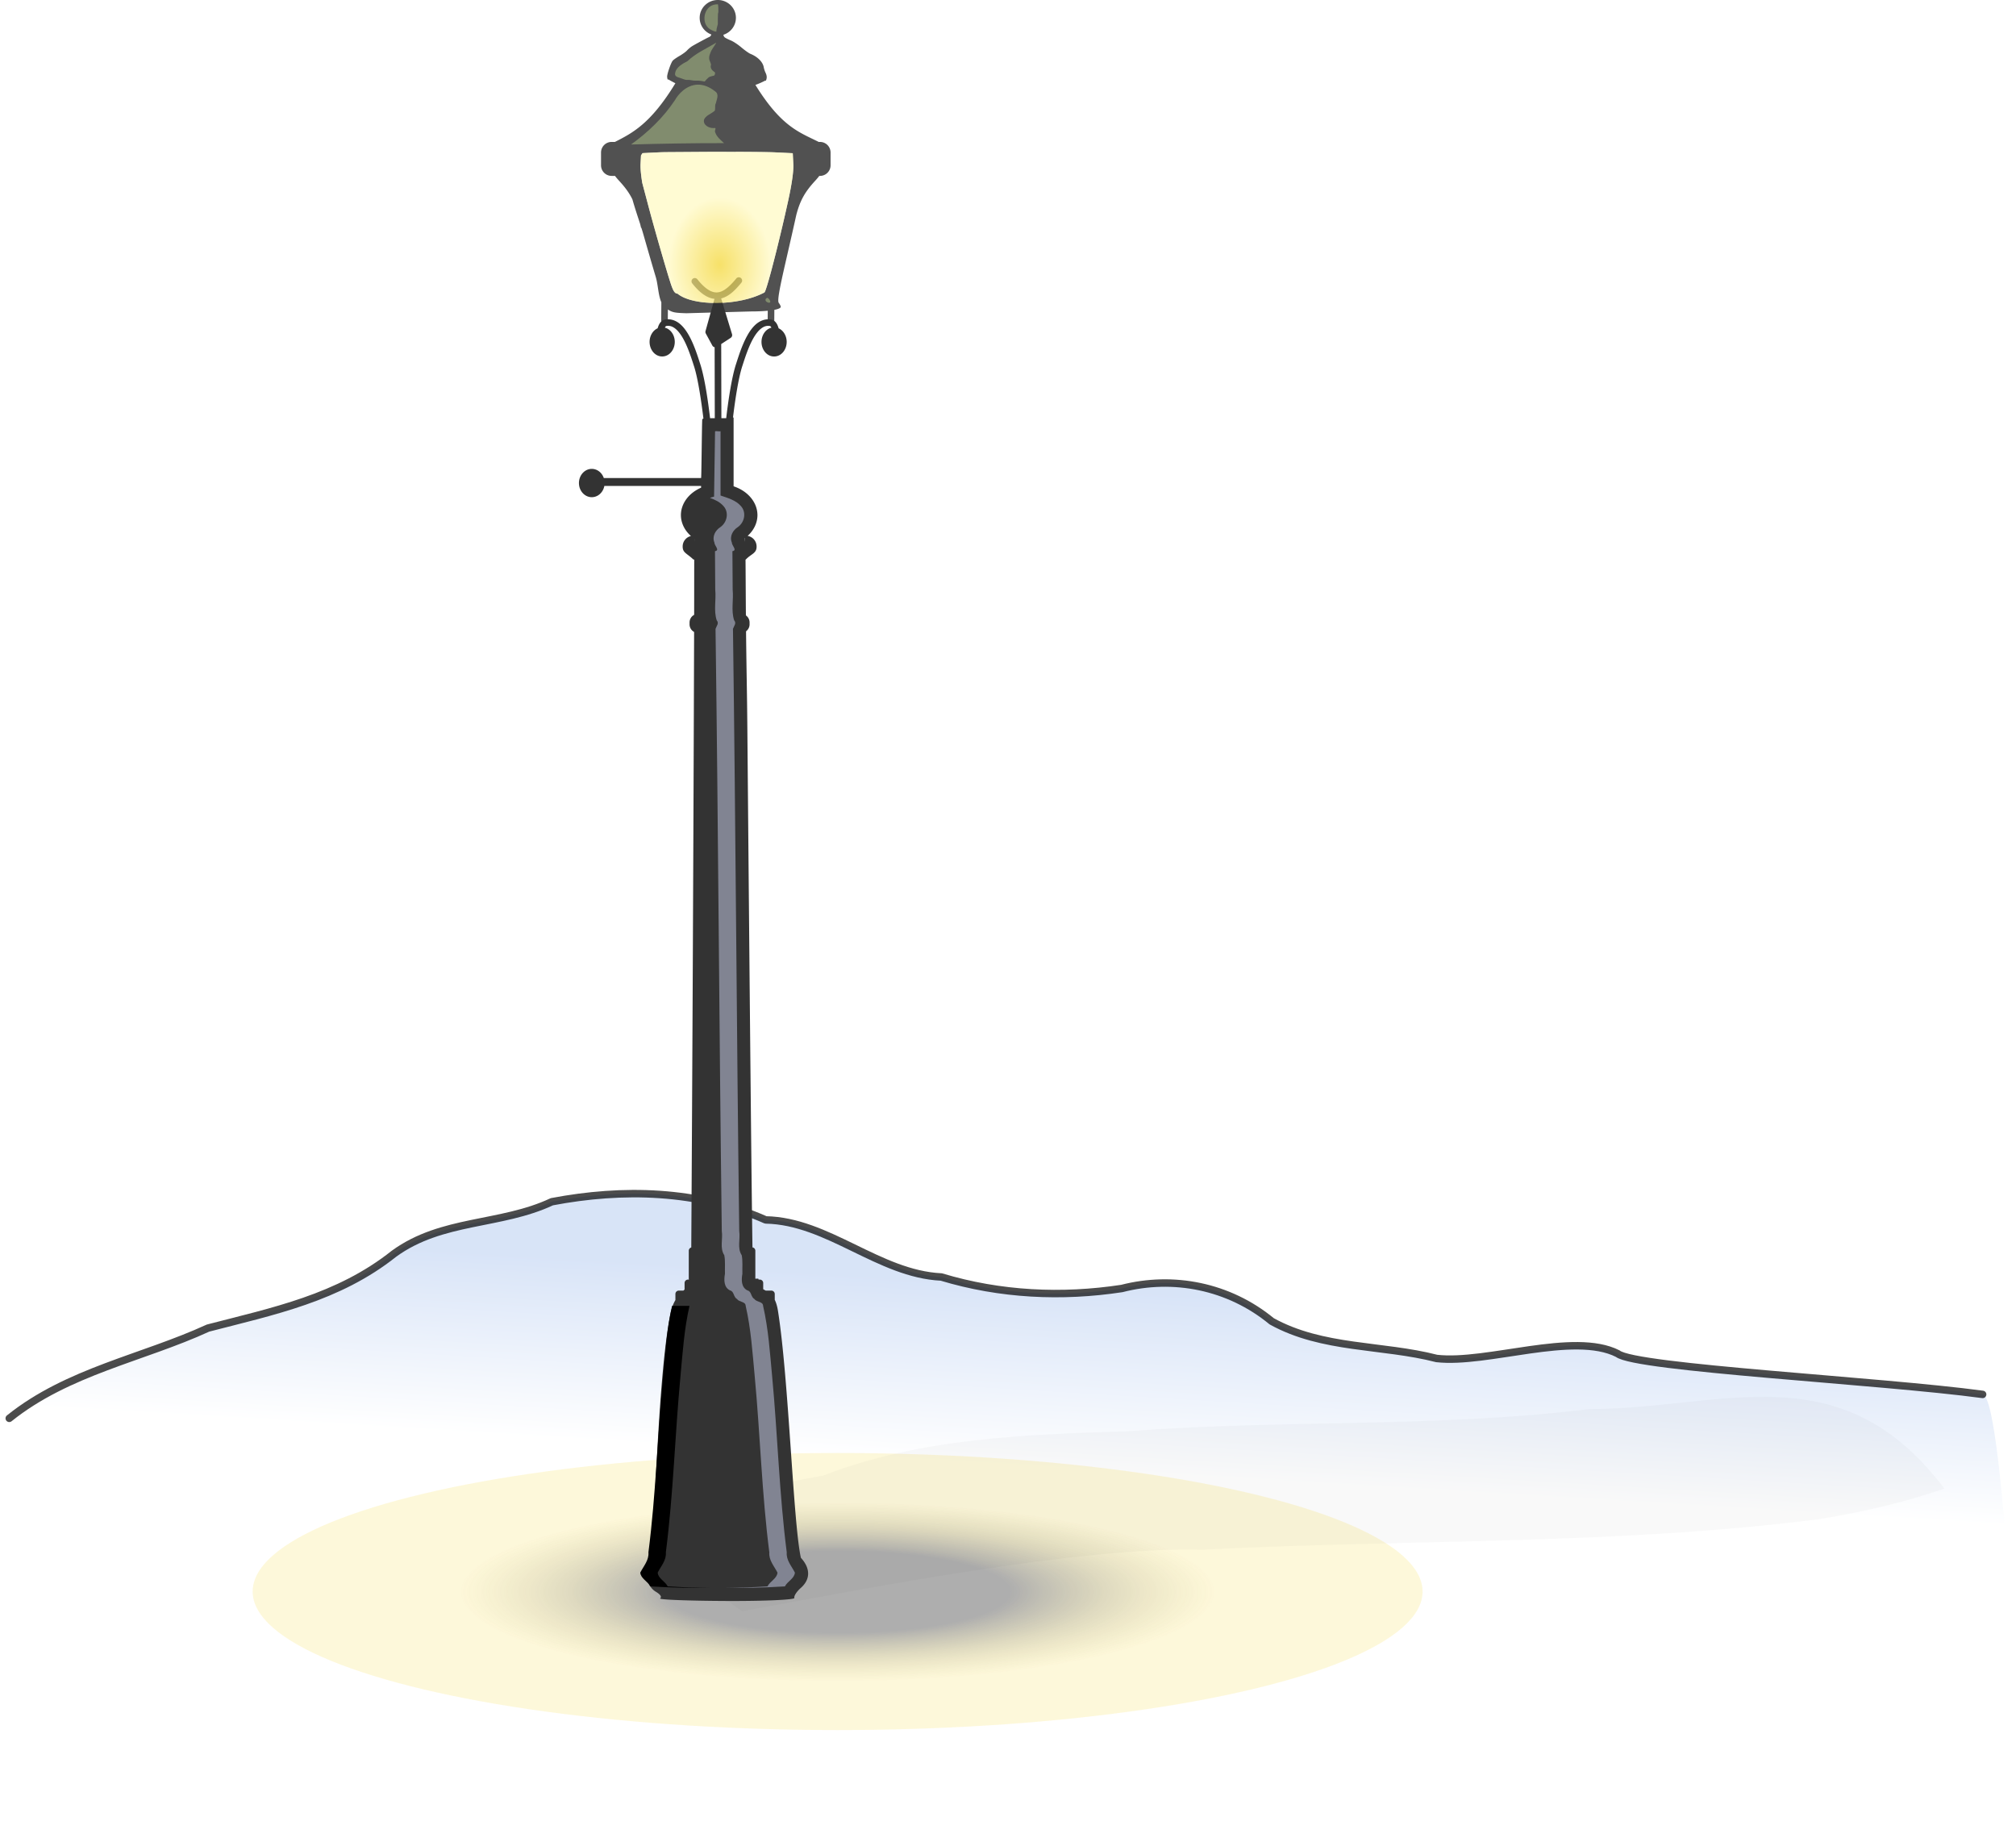
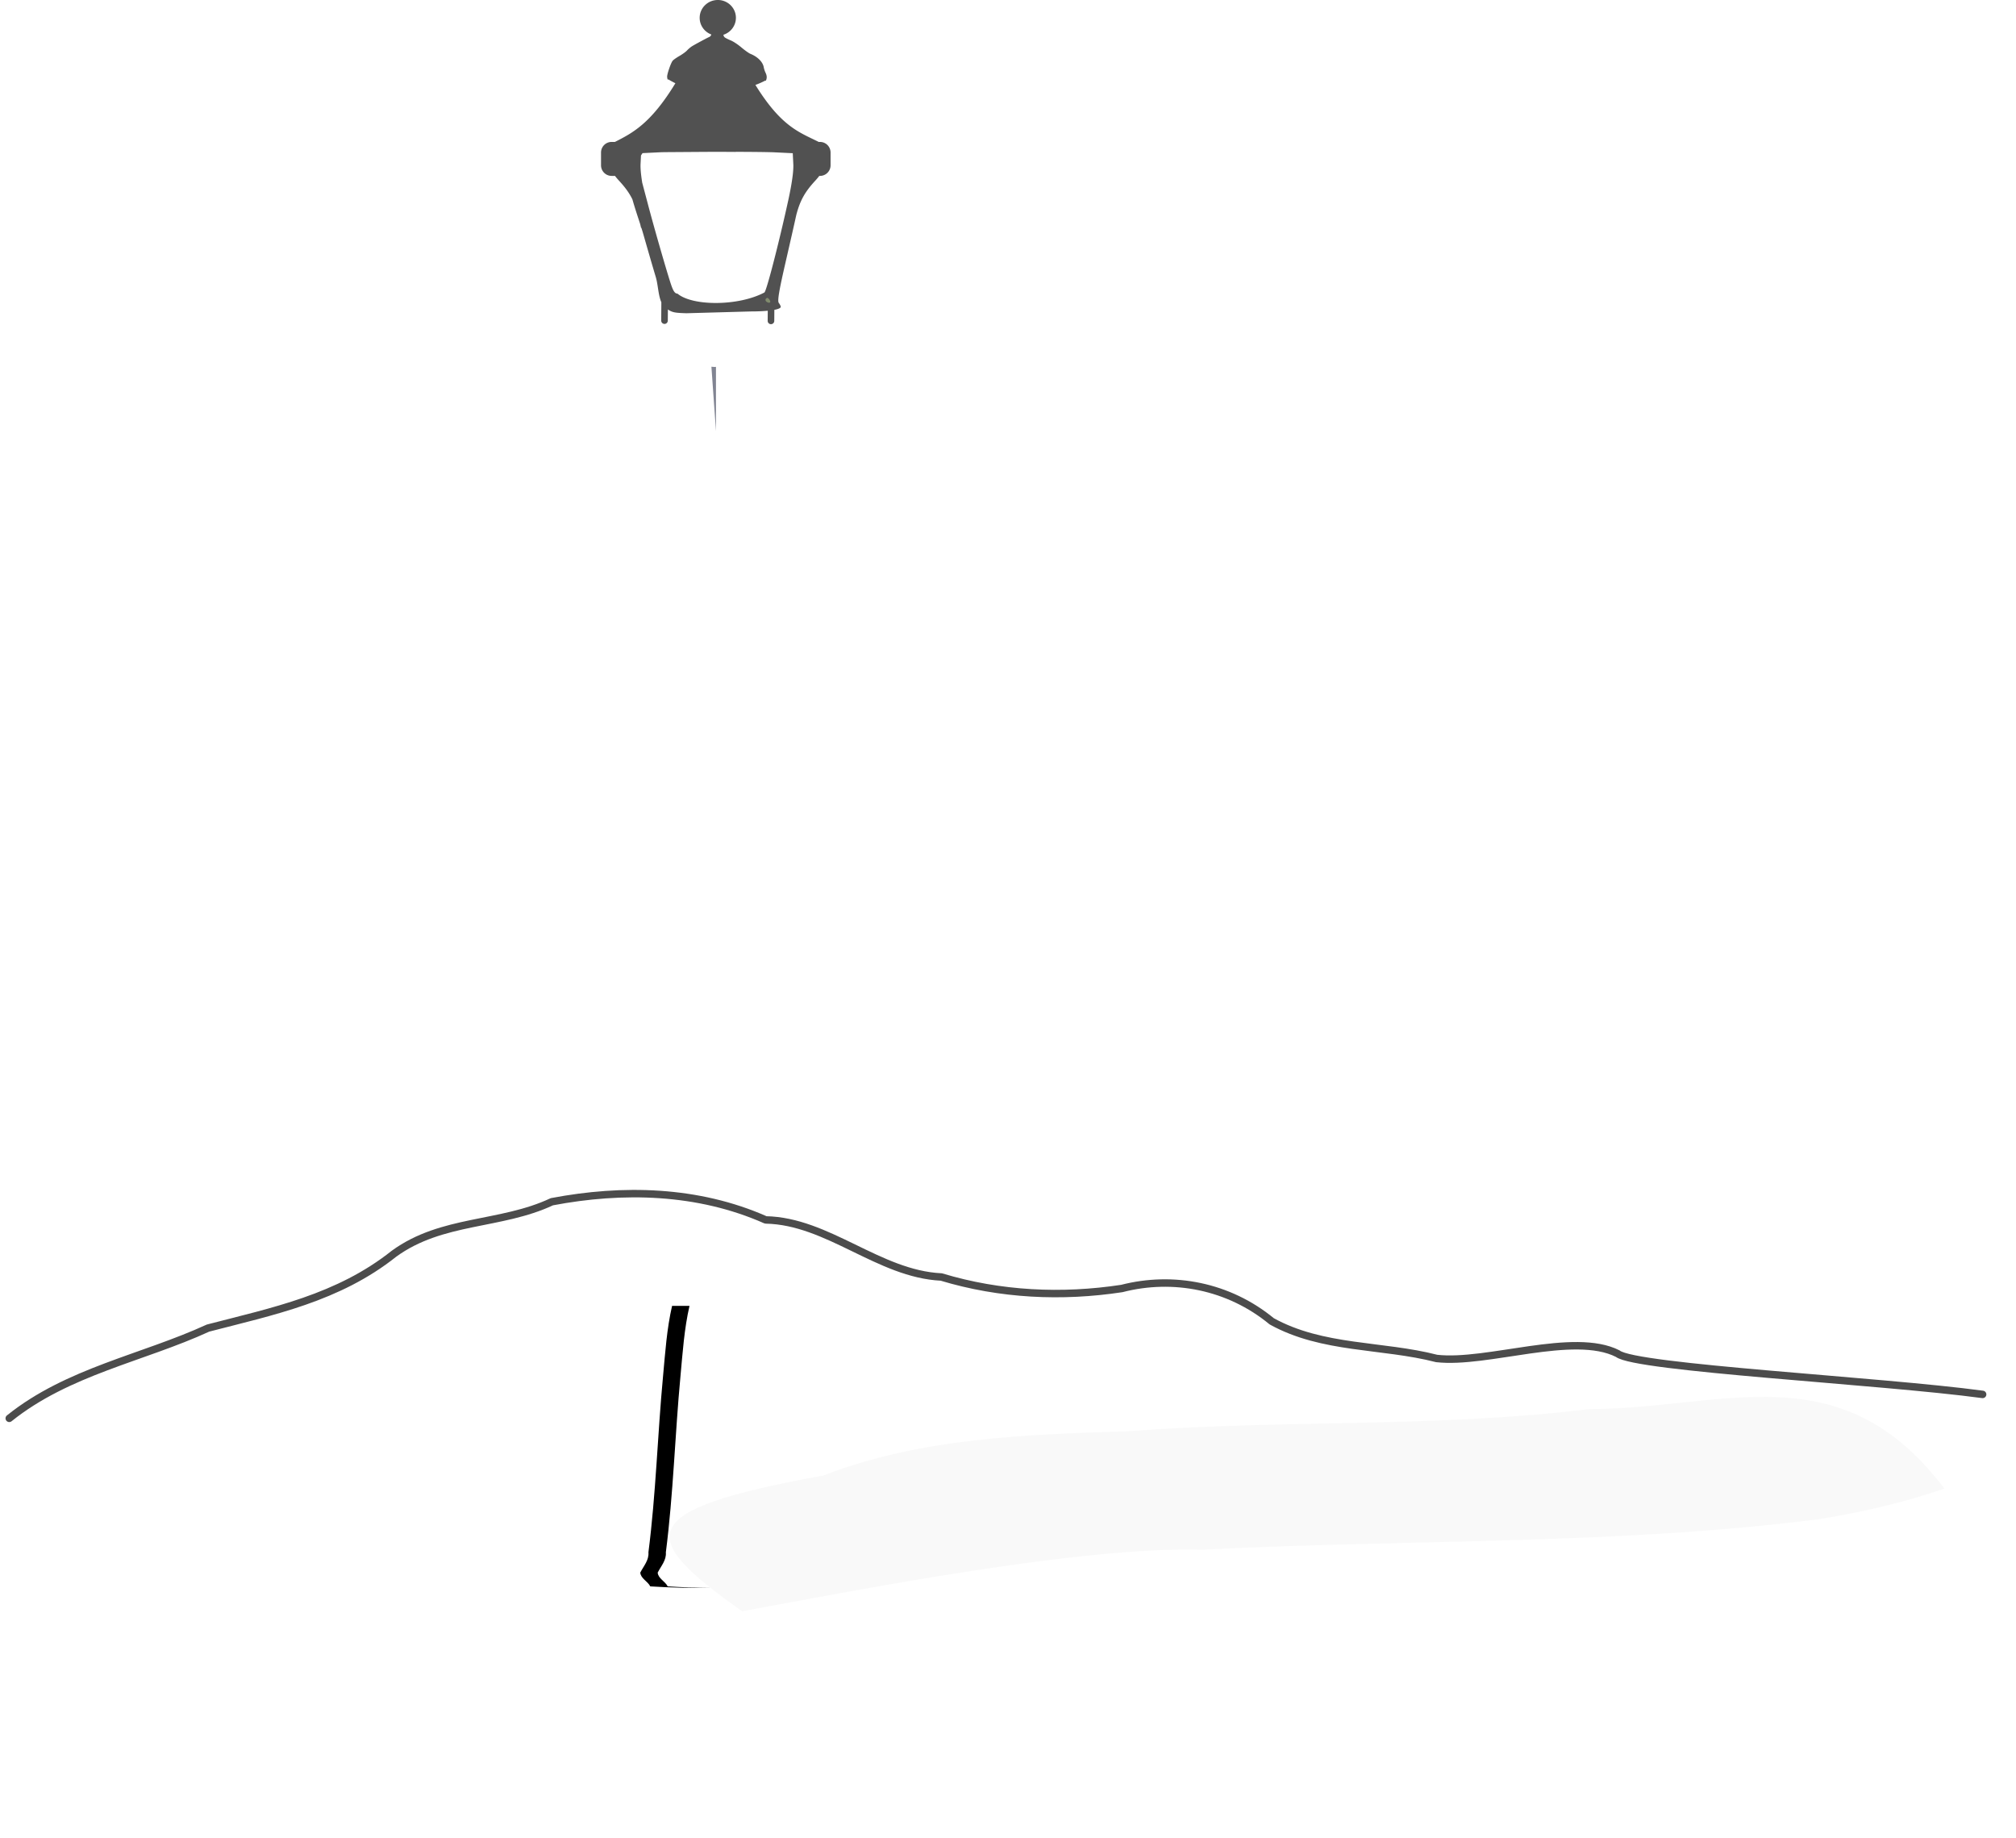
<svg xmlns="http://www.w3.org/2000/svg" xmlns:ns1="http://www.inkscape.org/namespaces/inkscape" xmlns:ns2="http://sodipodi.sourceforge.net/DTD/sodipodi-0.dtd" xmlns:xlink="http://www.w3.org/1999/xlink" width="244.959mm" height="223.351mm" viewBox="0 0 244.959 223.351" version="1.1" id="svg5" xml:space="preserve" ns1:version="1.2.1 (9c6d41e, 2022-07-14)" ns2:docname="Lamp Post Narnian.svg">
  <ns2:namedview id="namedview7" pagecolor="#ffffff" bordercolor="#000000" borderopacity="0.25" ns1:showpageshadow="2" ns1:pageopacity="0.0" ns1:pagecheckerboard="0" ns1:deskcolor="#d1d1d1" ns1:document-units="mm" showgrid="false" ns1:zoom="0.45018397" ns1:cx="319.86923" ns1:cy="555.32853" ns1:window-width="1728" ns1:window-height="1006" ns1:window-x="0" ns1:window-y="38" ns1:window-maximized="1" ns1:current-layer="layer1" />
  <defs id="defs2">
    <linearGradient ns1:collect="always" id="linearGradient29816">
      <stop style="stop-color:#535353;stop-opacity:0.998;" offset="0.295" id="stop29812" />
      <stop style="stop-color:#f5d733;stop-opacity:0.391;" offset="0.647" id="stop29820" />
    </linearGradient>
    <linearGradient ns1:collect="always" id="linearGradient27425">
      <stop style="stop-color:#c7d8f4;stop-opacity:1;" offset="0" id="stop27421" />
      <stop style="stop-color:#ffffff;stop-opacity:1;" offset="1" id="stop27423" />
    </linearGradient>
    <linearGradient ns1:collect="always" id="linearGradient11603">
      <stop style="stop-color:#f3d429;stop-opacity:1;" offset="0" id="stop11599" />
      <stop style="stop-color:#fff9c1;stop-opacity:1;" offset="1" id="stop11601" />
    </linearGradient>
    <radialGradient ns1:collect="always" xlink:href="#linearGradient11603" id="radialGradient11605" cx="239.763" cy="43.126" fx="239.763" fy="43.126" r="9.286" gradientTransform="matrix(0.67,0,0,0.879,-63.189,14.488)" gradientUnits="userSpaceOnUse" />
    <filter ns1:collect="always" style="color-interpolation-filters:sRGB" id="filter22880" x="-0.056" y="-0.334" width="1.112" height="1.668">
      <feGaussianBlur ns1:collect="always" stdDeviation="3.626" id="feGaussianBlur22882" />
    </filter>
    <linearGradient ns1:collect="always" xlink:href="#linearGradient27425" id="linearGradient27427" x1="188.11" y1="179.098" x2="187.158" y2="197.384" gradientUnits="userSpaceOnUse" gradientTransform="matrix(1.054,0,0,1.217,-1.705,-38.053)" />
    <radialGradient ns1:collect="always" xlink:href="#linearGradient29816" id="radialGradient29818" cx="99.844" cy="208.415" fx="99.844" fy="208.415" r="43.74" gradientTransform="matrix(1,0,0,0.385,-1.87,133.412)" gradientUnits="userSpaceOnUse" />
    <filter ns1:collect="always" style="color-interpolation-filters:sRGB" id="filter30788" x="-0.15" y="-0.391" width="1.301" height="1.782">
      <feGaussianBlur ns1:collect="always" stdDeviation="5.483" id="feGaussianBlur30790" />
    </filter>
  </defs>
  <g ns1:label="Layer 1" ns1:groupmode="layer" id="layer1" transform="translate(-10.017,-20.249)">
-     <path style="font-variation-settings:normal;opacity:0.702;fill:url(#linearGradient27427);fill-opacity:1;stroke:none;stroke-width:0.906;stroke-linecap:round;stroke-linejoin:round;stroke-miterlimit:4;stroke-dasharray:none;stroke-dashoffset:0;stroke-opacity:1;stop-color:#000000;stop-opacity:1" d="m 10.287,242.126 c 1.02,-0.316 -4.315,-45.406 0.854,-49.56 7.104,-5.709 16.196,-7.309 24.151,-10.964 7.854,-2.042 15.812,-3.635 22.603,-9.039 5.838,-4.245 12.929,-3.381 19.181,-6.313 8.588,-1.635 17.745,-1.442 25.981,2.21 7.572,0.142 13.736,6.571 21.333,6.934 7.16,2.162 14.65,2.509 21.94,1.397 6.228,-1.602 12.993,-0.31 18.211,3.987 6.178,3.42 13.415,2.809 20.041,4.516 6.155,0.697 16.642,-3.308 22.003,-0.587 2.152,1.743 31.943,3.272 44.336,4.952 2.813,0.381 4.73,52.921 5.224,53.322" id="path23685" ns2:nodetypes="cscccccccccsc" />
    <path style="font-variation-settings:normal;opacity:0.702;fill:none;fill-opacity:1;stroke:#000000;stroke-width:0.906;stroke-linecap:round;stroke-linejoin:round;stroke-miterlimit:4;stroke-dasharray:none;stroke-dashoffset:0;stroke-opacity:1;stop-color:#000000;stop-opacity:1" d="m 11.141,192.567 c 7.104,-5.709 16.196,-7.309 24.151,-10.964 7.854,-2.042 15.812,-3.635 22.603,-9.039 5.838,-4.245 12.929,-3.381 19.181,-6.313 8.588,-1.635 17.745,-1.442 25.981,2.21 7.572,0.142 13.736,6.571 21.333,6.934 7.16,2.162 14.65,2.509 21.94,1.397 6.228,-1.602 12.993,-0.31 18.211,3.987 6.178,3.42 13.415,2.809 20.041,4.516 6.155,0.697 16.642,-3.308 22.003,-0.587 2.152,1.743 31.943,3.272 44.336,4.952" id="path30938" ns2:nodetypes="ccccccccccc" />
-     <ellipse style="font-variation-settings:normal;opacity:0.687;fill:url(#radialGradient29818);fill-opacity:1;stroke:none;stroke-width:0.8;stroke-linecap:round;stroke-linejoin:round;stroke-miterlimit:4;stroke-dasharray:none;stroke-dashoffset:0;stroke-opacity:1;filter:url(#filter30788);stop-color:#000000;stop-opacity:1" id="path28378" cx="97.974" cy="213.61" rx="43.74" ry="16.831" transform="matrix(1.625,0,0,1,-47.413,0)" />
    <path style="font-variation-settings:normal;opacity:0.149;mix-blend-mode:normal;fill:#000000;fill-opacity:1;stroke:none;stroke-width:0.8;stroke-linecap:round;stroke-linejoin:round;stroke-miterlimit:4;stroke-dasharray:none;stroke-dashoffset:0;stroke-opacity:1;filter:url(#filter22880);stop-color:#000000" id="path22878" d="m 100.188,216.01 c 14.418,-2.649 41.027,-7.889 55.944,-7.48 24.955,-1.29 50.037,-0.55 74.87,-3.702 5.168,-0.828 10.364,-2.024 15.273,-3.725 -12.62,-16.712 -26.905,-9.681 -43.126,-9.667 -18.572,2.289 -37.33,1.262 -55.953,2.692 -12.512,0.399 -25.307,0.806 -37.132,5.383 -23.264,4.217 -22.656,7.455 -9.876,16.5 z" ns2:nodetypes="cccccccc" />
    <path id="path1729" style="opacity:0.702;fill:#080808;stroke-width:0.201" d="m 97.235,20.249 c -1.217,10e-6 -2.203,0.97 -2.203,2.167 9e-5,0.898 0.563,1.703 1.416,2.024 -0.041,0.138 -0.118,0.239 -0.229,0.288 -0.316,0.141 -1.832,0.958 -2.133,1.15 -0.177,0.113 -0.444,0.339 -0.593,0.503 -0.149,0.164 -0.561,0.463 -0.916,0.665 -0.354,0.202 -0.725,0.463 -0.825,0.579 -0.209,0.246 -0.675,1.582 -0.672,1.929 7.8e-4,0.107 0.019,0.224 0.058,0.358 0.034,-0.003 0.069,-0.006 0.103,-0.008 0.272,0.167 0.553,0.319 0.841,0.457 -2.976,4.881 -5.165,6.026 -7.346,7.131 h -0.398 c -0.716,0 -1.292,0.576 -1.292,1.291 v 1.546 c 0,0.716 0.576,1.291 1.292,1.291 h 0.443 c -0.008,10e-4 -0.026,0.002 -0.026,0.003 0,0.032 0.237,0.316 0.528,0.633 0.705,0.768 1.197,1.442 1.575,2.211 0.297,1.05 0.657,2.119 0.95,3.018 0.036,0.151 0.069,0.293 0.104,0.445 0.012,-0.002 0.025,-0.004 0.037,-0.005 0.079,0.248 0.151,0.481 0.21,0.686 0.425,1.489 1.012,3.53 1.538,5.29 0.285,0.952 0.295,2.215 0.678,3.066 l -0.015,2.233 a 0.4,0.4 0 0 0 0.398,0.403 0.4,0.4 0 0 0 0.402,-0.396 l 0.01,-1.359 c 0.534,0.362 0.874,0.416 2.245,0.458 l 7.838,-0.219 c 0.79,0 1.485,-0.031 2.052,-0.086 l -0.009,1.229 a 0.4,0.4 0 0 0 0.398,0.404 0.4,0.4 0 0 0 0.403,-0.398 l 0.009,-1.343 c 0.496,-0.095 0.777,-0.221 0.777,-0.367 0,-0.091 -0.107,-0.306 -0.238,-0.479 -0.178,-0.234 0.024,-1.453 0.8,-4.826 0.571,-2.482 1.124,-4.919 1.23,-5.415 0.028,-0.129 0.065,-0.294 0.107,-0.478 0.452,-1.715 1.037,-2.755 2.245,-4.072 0.29,-0.316 0.528,-0.601 0.528,-0.633 0,-9.7e-4 -0.019,-0.002 -0.027,-0.003 h 0.119 c 0.716,0 1.291,-0.576 1.291,-1.291 v -1.546 c 0,-0.716 -0.576,-1.291 -1.291,-1.291 h -0.152 c -2.337,-1.176 -4.52,-1.809 -7.689,-6.923 0.425,-0.158 0.829,-0.336 1.204,-0.532 0.021,0.007 0.041,0.016 0.062,0.023 0.161,-0.326 0.136,-0.625 -0.042,-0.991 -0.084,-0.172 -0.179,-0.462 -0.21,-0.643 -0.115,-0.652 -0.734,-1.276 -1.627,-1.638 -0.179,-0.072 -0.667,-0.419 -1.085,-0.771 -0.44,-0.371 -0.987,-0.731 -1.3,-0.859 -0.297,-0.121 -0.622,-0.285 -0.723,-0.363 -0.091,-0.071 -0.148,-0.183 -0.17,-0.322 0.907,-0.29 1.52,-1.121 1.521,-2.059 -5e-5,-1.197 -0.986,-2.167 -2.203,-2.167 z m 2.141,18.447 c 0.558,0.001 1.093,0.004 1.594,0.007 1.001,0.007 1.863,0.018 2.49,0.032 0.313,0.007 0.567,0.015 0.75,0.024 l 2.133,0.104 0.066,1.309 c 0.003,0.067 0.005,0.137 0.006,0.211 6e-5,0.011 -5e-4,0.022 -5.1e-4,0.034 -6e-5,0.063 -10e-4,0.129 -0.003,0.197 -3.8e-4,0.012 -10e-4,0.025 -0.002,0.037 -0.009,0.243 -0.03,0.519 -0.065,0.825 -0.014,0.125 -0.031,0.255 -0.049,0.39 -0.011,0.079 -0.023,0.162 -0.035,0.244 -0.01,0.068 -0.021,0.137 -0.032,0.207 -0.014,0.089 -0.028,0.178 -0.043,0.271 -5.8e-4,0.004 -0.001,0.007 -0.002,0.01 -0.025,0.15 -0.053,0.307 -0.082,0.468 -0.002,0.009 -0.003,0.016 -0.005,0.025 -0.008,0.041 -0.015,0.083 -0.023,0.125 -7.8e-4,0.004 -10e-4,0.008 -0.002,0.012 -0.017,0.092 -0.037,0.19 -0.056,0.285 -0.018,0.092 -0.034,0.181 -0.053,0.276 -0.052,0.258 -0.108,0.525 -0.169,0.804 -0.103,0.47 -0.209,0.944 -0.317,1.419 -1.9e-4,8.6e-4 -3.2e-4,0.002 -5.1e-4,0.003 -0.021,0.092 -0.042,0.184 -0.062,0.276 -6.3e-4,0.003 -0.001,0.005 -0.002,0.008 -0.107,0.471 -0.216,0.94 -0.325,1.404 -0.003,0.013 -0.006,0.026 -0.009,0.039 -0.975,4.153 -1.97,7.873 -2.178,8.04 -3.142,1.675 -8.738,1.683 -10.568,0.138 -0.295,0 -0.492,-0.271 -0.757,-1.038 -0.342,-0.993 -1.409,-4.645 -2.2,-7.491 -0.002,-0.009 -0.005,-0.017 -0.007,-0.026 -0.006,-0.021 -0.011,-0.039 -0.017,-0.06 -0.096,-0.346 -0.189,-0.682 -0.274,-0.996 -0.093,-0.342 -0.18,-0.663 -0.255,-0.949 -0.253,-0.959 -0.561,-2.118 -0.77,-2.904 -0.024,-0.148 -0.045,-0.29 -0.065,-0.428 -8.1e-4,-0.006 -0.002,-0.011 -0.003,-0.017 -0.003,-0.024 -0.006,-0.046 -0.009,-0.07 -0.01,-0.07 -0.02,-0.14 -0.028,-0.207 -0.002,-0.016 -0.004,-0.031 -0.006,-0.047 -0.02,-0.156 -0.036,-0.304 -0.05,-0.445 -0.002,-0.015 -0.004,-0.031 -0.005,-0.045 -0.007,-0.074 -0.012,-0.145 -0.018,-0.214 -4.9e-4,-0.006 -0.001,-0.013 -0.002,-0.02 -0.005,-0.064 -0.008,-0.125 -0.011,-0.185 -0.001,-0.025 -0.003,-0.051 -0.004,-0.075 -0.002,-0.047 -0.003,-0.094 -0.005,-0.139 -7.9e-4,-0.032 -0.001,-0.063 -0.002,-0.095 -3.7e-4,-0.037 -8.4e-4,-0.075 -5.2e-4,-0.11 6.2e-4,-0.065 0.002,-0.129 0.005,-0.189 l 0.052,-1.04 0.186,-0.277 1.961,-0.096 c 0.173,-0.009 0.427,-0.016 0.717,-0.023 l 4.35,-0.03 c 0.67,-0.005 1.345,-0.008 2.014,-0.009 0.669,0.002 1.344,0.004 2.014,0.009 l 0.243,0.002 z" />
-     <path id="path3486" style="fill:#333333;stroke-width:0.36" d="m 99.787,53.936 a 0.4,0.4 0 0 0 -0.305,0.146 c -0.719,0.874 -1.437,1.538 -2.125,1.668 -0.344,0.065 -0.696,0.021 -1.123,-0.209 -0.428,-0.231 -0.925,-0.661 -1.48,-1.359 a 0.4,0.4 0 0 0 -0.563,-0.065 0.4,0.4 0 0 0 -0.062,0.563 c 0.599,0.754 1.162,1.261 1.724,1.564 0.328,0.177 0.657,0.28 0.978,0.315 l -1.087,3.911 a 0.4,0.4 0 0 0 0.033,0.299 l 0.797,1.465 a 0.4,0.4 0 0 0 0.275,0.199 l 0.02,8.622 H 96.296 C 96.081,69.228 95.669,66.228 95.108,64.499 c -0.307,-0.946 -0.735,-2.344 -1.381,-3.496 -0.323,-0.576 -0.7,-1.096 -1.174,-1.465 -0.385,-0.3 -0.851,-0.493 -1.357,-0.498 -0.117,-0.001 -0.236,0.007 -0.356,0.027 h -5.2e-4 c -0.382,0.063 -0.622,0.362 -0.762,0.653 -0.064,0.133 -0.113,0.272 -0.152,0.414 -0.588,0.259 -0.98,0.922 -0.98,1.654 0,0.941 0.65,1.769 1.53,1.769 0.88,6e-6 1.531,-0.828 1.531,-1.769 0,-0.82 -0.494,-1.554 -1.204,-1.73 0.08,-0.163 0.138,-0.197 0.168,-0.202 0.413,-0.068 0.745,0.044 1.09,0.313 0.345,0.269 0.675,0.705 0.967,1.225 0.583,1.04 1.009,2.396 1.318,3.351 0.508,1.567 0.92,4.524 1.142,6.354 -0.029,0.013 -0.056,0.03 -0.081,0.05 -0.019,-8.61e-4 -0.037,-0.003 -0.056,-0.004 -6e-4,-1.3e-5 -9.4e-4,0.054 -0.002,0.056 -0.007,0.007 -0.015,0.014 -0.021,0.022 0.007,1.51e-4 0.013,3.26e-4 0.02,5.17e-4 -0.048,0.24 -0.095,7.1 -0.143,7.097 v 0.009 H 83.384 c -0.229,-0.67 -0.81,-1.114 -1.46,-1.115 v -5.16e-4 c -0.862,-3.1e-5 -1.561,0.77 -1.561,1.72 1e-5,0.95 0.699,1.72 1.561,1.72 0.739,-4.21e-4 1.376,-0.572 1.527,-1.369 h 11.754 v 0.212 c -1.503,0.657 -2.445,1.932 -2.453,3.323 4.3e-4,0.95 0.441,1.857 1.217,2.551 -0.576,0.138 -1.004,0.651 -1.004,1.271 0,0.778 0.481,0.801 1.31,1.588 h 0.096 c -0.004,1.438 -0.005,5.26 -0.009,6.717 -0.333,0.176 -0.559,0.525 -0.559,0.929 v 0.223 c 0,0.402 0.224,0.75 0.553,0.927 -0.083,26.943 -0.212,53.073 -0.345,74.783 -0.176,0.048 -0.304,0.208 -0.304,0.399 v 3.376 c 0,0.045 0.013,0.086 0.027,0.127 h -0.122 c -0.229,0 -0.414,0.185 -0.414,0.414 v 0.794 c -0.044,0.034 -0.098,0.089 -0.146,0.129 h -0.555 c -0.229,0 -0.414,0.185 -0.414,0.414 v 0.735 c -0.24,0.414 -0.453,0.922 -0.583,1.559 -1.523,7.415 -1.856,24.695 -2.445,30.815 -0.703,0.95 -0.393,2.438 0.639,3.056 0.576,0.345 0.767,0.641 0.526,0.817 -0.208,0.152 3.41,0.292 8.039,0.313 4.629,0.021 8.354,-0.145 8.279,-0.369 -0.075,-0.225 0.275,-0.77 0.778,-1.213 1.187,-1.046 1.193,-2.378 0.015,-3.662 -0.934,-4.149 -1.477,-21.842 -2.793,-30.045 -0.09,-0.562 -0.226,-0.977 -0.384,-1.302 v -0.704 c 0,-0.229 -0.185,-0.414 -0.414,-0.414 h -0.682 c -0.107,-0.058 -0.218,-0.115 -0.306,-0.171 v -0.753 c 0,-0.229 -0.185,-0.414 -0.414,-0.414 h -0.147 c -0.01,-0.035 -0.027,-0.082 -0.037,-0.116 -0.12,0.004 -0.239,0.006 -0.359,0.009 3.1e-4,-0.007 10e-4,-0.013 10e-4,-0.02 v -3.376 c 0,-0.207 -0.151,-0.378 -0.349,-0.409 -0.117,-7.738 -0.292,-25.424 -0.62,-62.911 -0.045,-5.123 -0.104,-6.652 -0.159,-11.941 0.259,-0.191 0.427,-0.498 0.427,-0.846 v -0.223 c 0,-0.357 -0.176,-0.671 -0.446,-0.86 -0.016,-1.477 -0.031,-5.339 -0.046,-6.786 h 0.033 c 0.63,-0.688 1.332,-0.74 1.311,-1.588 0,-0.65 -0.47,-1.182 -1.089,-1.287 0.764,-0.692 1.194,-1.594 1.194,-2.534 -0.01,-1.534 -1.154,-2.912 -2.898,-3.49 v -8.372 c -0.025,0.011 -0.051,0.017 -0.076,0.027 0.224,-1.836 0.627,-4.699 1.127,-6.239 0.31,-0.955 0.735,-2.311 1.318,-3.351 0.292,-0.52 0.622,-0.956 0.967,-1.225 0.345,-0.269 0.677,-0.381 1.09,-0.313 0.03,0.005 0.089,0.039 0.168,0.202 -0.709,0.176 -1.204,0.91 -1.204,1.73 0,0.941 0.651,1.769 1.531,1.769 0.88,-3e-6 1.53,-0.828 1.53,-1.769 0,-0.731 -0.393,-1.394 -0.98,-1.654 -0.04,-0.142 -0.089,-0.282 -0.152,-0.414 -0.139,-0.291 -0.38,-0.59 -0.762,-0.653 h -5.2e-4 c -0.121,-0.02 -0.239,-0.029 -0.356,-0.027 -0.506,0.005 -0.972,0.198 -1.357,0.498 -0.474,0.369 -0.851,0.889 -1.174,1.465 -0.646,1.152 -1.074,2.55 -1.381,3.496 -0.561,1.729 -0.973,4.729 -1.188,6.556 h -0.585 l -0.022,-9.009 1.152,-0.752 a 0.4,0.4 0 0 0 0.164,-0.451 l -1.321,-4.339 c 0.975,-0.242 1.74,-1.042 2.458,-1.915 a 0.4,0.4 0 0 0 -0.057,-0.563 0.4,0.4 0 0 0 -0.257,-0.091 z m 0.75,31.679 c -0.008,0.405 -0.016,0.718 -0.024,0.02 0.009,-0.006 0.016,-0.014 0.024,-0.02 z m -6.152,0.088 c 10e-4,8.58e-4 0.002,0.002 0.004,0.003 -10e-4,0.641 -0.002,0.373 -0.004,-0.003 z" />
-     <path id="path3489" style="fill:#818492;fill-opacity:1;stroke-width:0.36" d="m 97.013,72.628 c -0.053,0.002 -0.093,0.012 -0.112,0.036 -0.045,2.641 -0.085,5.281 -0.119,7.922 -0.164,0.038 -0.332,0.091 -0.502,0.152 0.61,0.221 1.202,0.491 1.635,0.984 0.703,0.758 0.463,1.959 -0.336,2.546 -0.634,0.39 -1.06,1.153 -0.757,1.891 -9e-4,0.389 0.704,0.945 0.071,1.054 0.01,1.56 0.021,3.121 0.031,4.681 0.125,1.234 -0.21,2.512 0.177,3.711 0.315,0.381 -0.011,0.659 -0.141,1.047 0.332,24.388 0.444,48.778 0.76,73.166 0.151,0.968 -0.27,2.056 0.303,2.929 0.141,0.708 0.055,1.515 0.081,2.26 -0.131,0.72 -0.153,1.643 0.62,2.02 0.507,0.111 0.394,0.797 0.848,1.049 0.293,0.403 1.035,0.278 1.05,0.827 0.645,2.805 0.83,5.68 1.096,8.53 0.671,7.131 0.865,14.305 1.777,21.413 -0.085,0.952 0.592,1.677 0.993,2.466 -0.068,0.731 -0.909,1.049 -1.216,1.672 -1.774,0.113 -3.55,0.167 -5.326,0.182 2.482,0.019 4.965,-0.024 7.443,-0.182 0.308,-0.623 1.148,-0.941 1.216,-1.672 -0.401,-0.789 -1.079,-1.514 -0.993,-2.466 -0.912,-7.108 -1.106,-14.281 -1.777,-21.413 -0.266,-2.851 -0.451,-5.725 -1.096,-8.53 -0.014,-0.549 -0.757,-0.425 -1.05,-0.827 -0.453,-0.252 -0.341,-0.938 -0.847,-1.049 -0.774,-0.377 -0.751,-1.3 -0.62,-2.02 -0.025,-0.746 0.06,-1.552 -0.081,-2.26 -0.574,-0.872 -0.152,-1.961 -0.303,-2.929 -0.315,-24.388 -0.427,-48.778 -0.76,-73.166 0.13,-0.388 0.456,-0.666 0.141,-1.047 -0.387,-1.2 -0.052,-2.477 -0.177,-3.711 -0.01,-1.56 -0.021,-3.121 -0.031,-4.681 0.632,-0.109 -0.072,-0.664 -0.071,-1.054 -0.303,-0.739 0.123,-1.501 0.757,-1.891 0.799,-0.587 1.039,-1.788 0.336,-2.546 -0.63,-0.717 -1.595,-0.974 -2.465,-1.271 v -7.812 c -0.128,0.047 -0.395,-0.017 -0.553,-0.011 z" />
-     <path style="opacity:0.702;fill:url(#radialGradient11605);fill-opacity:1;stroke-width:0.201" d="m 99.376,38.696 c 0.558,0.001 1.093,0.004 1.594,0.007 1.001,0.007 1.863,0.018 2.49,0.032 0.313,0.007 0.567,0.015 0.75,0.024 l 2.133,0.104 0.066,1.309 c 0.003,0.067 0.005,0.137 0.006,0.211 6e-5,0.011 -5e-4,0.022 -5.1e-4,0.034 -6e-5,0.063 -10e-4,0.129 -0.003,0.197 -3.8e-4,0.012 -10e-4,0.025 -0.002,0.037 -0.009,0.243 -0.03,0.519 -0.065,0.825 -0.014,0.125 -0.031,0.255 -0.049,0.39 -0.011,0.079 -0.023,0.162 -0.035,0.244 -0.01,0.068 -0.021,0.137 -0.032,0.207 -0.014,0.089 -0.028,0.178 -0.043,0.271 -5.8e-4,0.004 -0.001,0.007 -0.002,0.01 -0.025,0.15 -0.053,0.307 -0.082,0.468 -0.002,0.009 -0.003,0.016 -0.005,0.025 -0.008,0.041 -0.015,0.083 -0.023,0.125 -7.8e-4,0.004 -10e-4,0.008 -0.002,0.012 -0.017,0.092 -0.037,0.19 -0.056,0.285 -0.018,0.092 -0.034,0.181 -0.053,0.276 -0.052,0.258 -0.108,0.525 -0.169,0.804 -0.103,0.47 -0.209,0.944 -0.317,1.419 -1.9e-4,8.6e-4 -3.2e-4,0.002 -5.1e-4,0.003 -0.021,0.092 -0.042,0.184 -0.062,0.276 -6.3e-4,0.003 -0.001,0.005 -0.002,0.008 -0.107,0.471 -0.216,0.94 -0.325,1.404 -0.003,0.013 -0.006,0.026 -0.009,0.039 -0.975,4.153 -1.97,7.873 -2.178,8.04 -3.142,1.675 -8.738,1.683 -10.568,0.138 -0.295,0 -0.492,-0.271 -0.757,-1.038 -0.342,-0.993 -1.409,-4.645 -2.2,-7.491 -0.002,-0.009 -0.005,-0.017 -0.007,-0.026 -0.006,-0.021 -0.011,-0.039 -0.017,-0.06 -0.096,-0.346 -0.189,-0.682 -0.274,-0.996 -0.093,-0.342 -0.18,-0.663 -0.255,-0.949 -0.253,-0.959 -0.561,-2.118 -0.77,-2.904 -0.024,-0.148 -0.045,-0.29 -0.065,-0.428 -8.1e-4,-0.006 -0.002,-0.011 -0.003,-0.017 -0.003,-0.024 -0.006,-0.046 -0.009,-0.07 -0.01,-0.07 -0.02,-0.14 -0.028,-0.207 -0.002,-0.016 -0.004,-0.031 -0.006,-0.047 -0.02,-0.156 -0.036,-0.304 -0.05,-0.445 -0.002,-0.015 -0.004,-0.031 -0.005,-0.045 -0.007,-0.074 -0.012,-0.145 -0.018,-0.214 -4.9e-4,-0.006 -0.001,-0.013 -0.002,-0.02 -0.005,-0.064 -0.008,-0.125 -0.011,-0.185 -0.001,-0.025 -0.003,-0.051 -0.004,-0.075 -0.002,-0.047 -0.003,-0.094 -0.005,-0.139 -7.9e-4,-0.032 -0.001,-0.063 -0.002,-0.095 -3.7e-4,-0.037 -8.4e-4,-0.075 -5.2e-4,-0.11 6.2e-4,-0.065 0.002,-0.129 0.005,-0.189 l 0.052,-1.04 0.186,-0.277 1.961,-0.096 c 0.173,-0.009 0.427,-0.016 0.717,-0.023 l 4.35,-0.03 c 0.67,-0.005 1.345,-0.008 2.014,-0.009 0.669,0.002 1.344,0.004 2.014,0.009 l 0.243,0.002 z" id="path9987" />
+     <path id="path3489" style="fill:#818492;fill-opacity:1;stroke-width:0.36" d="m 97.013,72.628 v -7.812 c -0.128,0.047 -0.395,-0.017 -0.553,-0.011 z" />
    <path id="path19666" style="fill:#000000;fill-opacity:1;stroke-width:0.36" d="m 93.796,178.903 c -0.645,2.805 -0.83,5.68 -1.096,8.53 -0.671,7.131 -0.865,14.305 -1.777,21.413 0.085,0.952 -0.592,1.677 -0.993,2.466 0.068,0.731 0.909,1.049 1.216,1.672 1.774,0.113 3.55,0.167 5.326,0.182 -2.482,0.019 -4.965,-0.024 -7.443,-0.182 -0.308,-0.623 -1.148,-0.941 -1.216,-1.672 0.401,-0.789 1.079,-1.514 0.993,-2.466 0.912,-7.108 1.106,-14.281 1.777,-21.413 0.266,-2.851 0.451,-5.725 1.096,-8.53 z" ns2:nodetypes="cccccccccccc" />
    <path style="opacity:0.702;fill:#95a57b;fill-opacity:1;stroke-width:0.201" d="m 103.184,56.449 c -0.626,0.444 0.863,0.963 0.299,0.161 -0.089,-0.073 -0.159,-0.212 -0.299,-0.161 z" id="path22788" />
-     <path id="path22824" style="opacity:0.702;fill:#95a57b;fill-opacity:1;stroke-width:0.201" d="m 97.174,20.772 c -0.351,-0.001 -0.708,0.104 -0.973,0.34 -0.492,0.429 -0.684,1.143 -0.544,1.772 0.092,0.432 0.384,0.822 0.793,1 0.185,0.107 0.39,0.194 0.605,0.212 0.007,-0.219 0.043,-0.437 0.111,-0.645 0.025,-0.124 0.09,-0.239 0.073,-0.369 0.005,-0.381 -0.013,-0.763 0.017,-1.144 0.007,-0.112 0.062,-0.216 0.046,-0.33 -0.005,-0.278 0.011,-0.561 -0.05,-0.835 -0.015,4.19e-4 -0.029,-0.003 -0.044,-0.002 -0.011,-2.56e-4 -0.023,-4.82e-4 -0.034,-5.17e-4 z M 97.036,25.437 c -1.173,0.711 -2.464,1.266 -3.467,2.225 -0.186,0.135 -0.417,0.21 -0.607,0.345 -0.415,0.267 -0.859,0.635 -0.915,1.159 -0.054,0.221 0.12,0.404 0.321,0.459 0.241,0.078 0.483,0.16 0.718,0.248 0.223,0.103 0.466,0.089 0.705,0.087 0.296,0.053 0.594,0.103 0.896,0.089 0.323,-0.02 0.639,0.05 0.954,0.106 0.152,-0.183 0.313,-0.366 0.499,-0.517 0.195,-0.118 0.433,-0.145 0.646,-0.203 0.083,-0.05 0.229,-0.409 -0.027,-0.485 -0.247,-0.172 -0.464,-0.473 -0.359,-0.787 0.05,-0.071 -0.095,-0.4 -0.16,-0.559 -0.119,-0.303 -0.038,-0.632 0.09,-0.918 0.139,-0.427 0.448,-0.762 0.662,-1.148 0.01,-0.029 0.046,-0.078 0.043,-0.101 z m -2.227,5.095 c -1.408,0.024 -2.414,1.213 -2.767,1.86 -1.407,2.132 -3.282,3.924 -5.349,5.412 3.765,-0.106 7.532,-0.171 11.299,-0.166 -0.413,-0.377 -0.892,-0.763 -1.073,-1.314 -0.141,-0.236 0.262,-0.603 -0.171,-0.516 -0.572,0.034 -1.364,-0.375 -1.178,-1.047 0.228,-0.489 0.799,-0.657 1.193,-0.983 0.276,-0.086 0.033,-0.691 0.242,-1.001 0.088,-0.451 0.409,-1.04 -0.052,-1.395 -0.783,-0.631 -1.506,-0.861 -2.146,-0.85 z m 1.644,0.128 c -0.011,0.012 -0.041,0.042 -0.044,0.049 -2.8e-4,0.001 10e-4,0.001 0.005,-5.17e-4 0.019,-0.01 0.031,-0.028 0.039,-0.049 z m -0.041,4.506 c -0.005,0.005 -0.013,0.012 -0.017,0.017 -4.7e-4,4.62e-4 -0.002,0.002 -0.002,0.002 l -5.2e-4,5.17e-4 c -3.4e-4,3.46e-4 -0.001,0.001 -0.002,0.002 l -5.2e-4,5.17e-4 -5.1e-4,5.16e-4 5.1e-4,5.17e-4 h 5.2e-4 l 5.2e-4,-5.17e-4 c 0.003,-0.001 0.008,-0.006 0.011,-0.009 0.003,-0.004 0.006,-0.009 0.01,-0.013 z" />
  </g>
</svg>